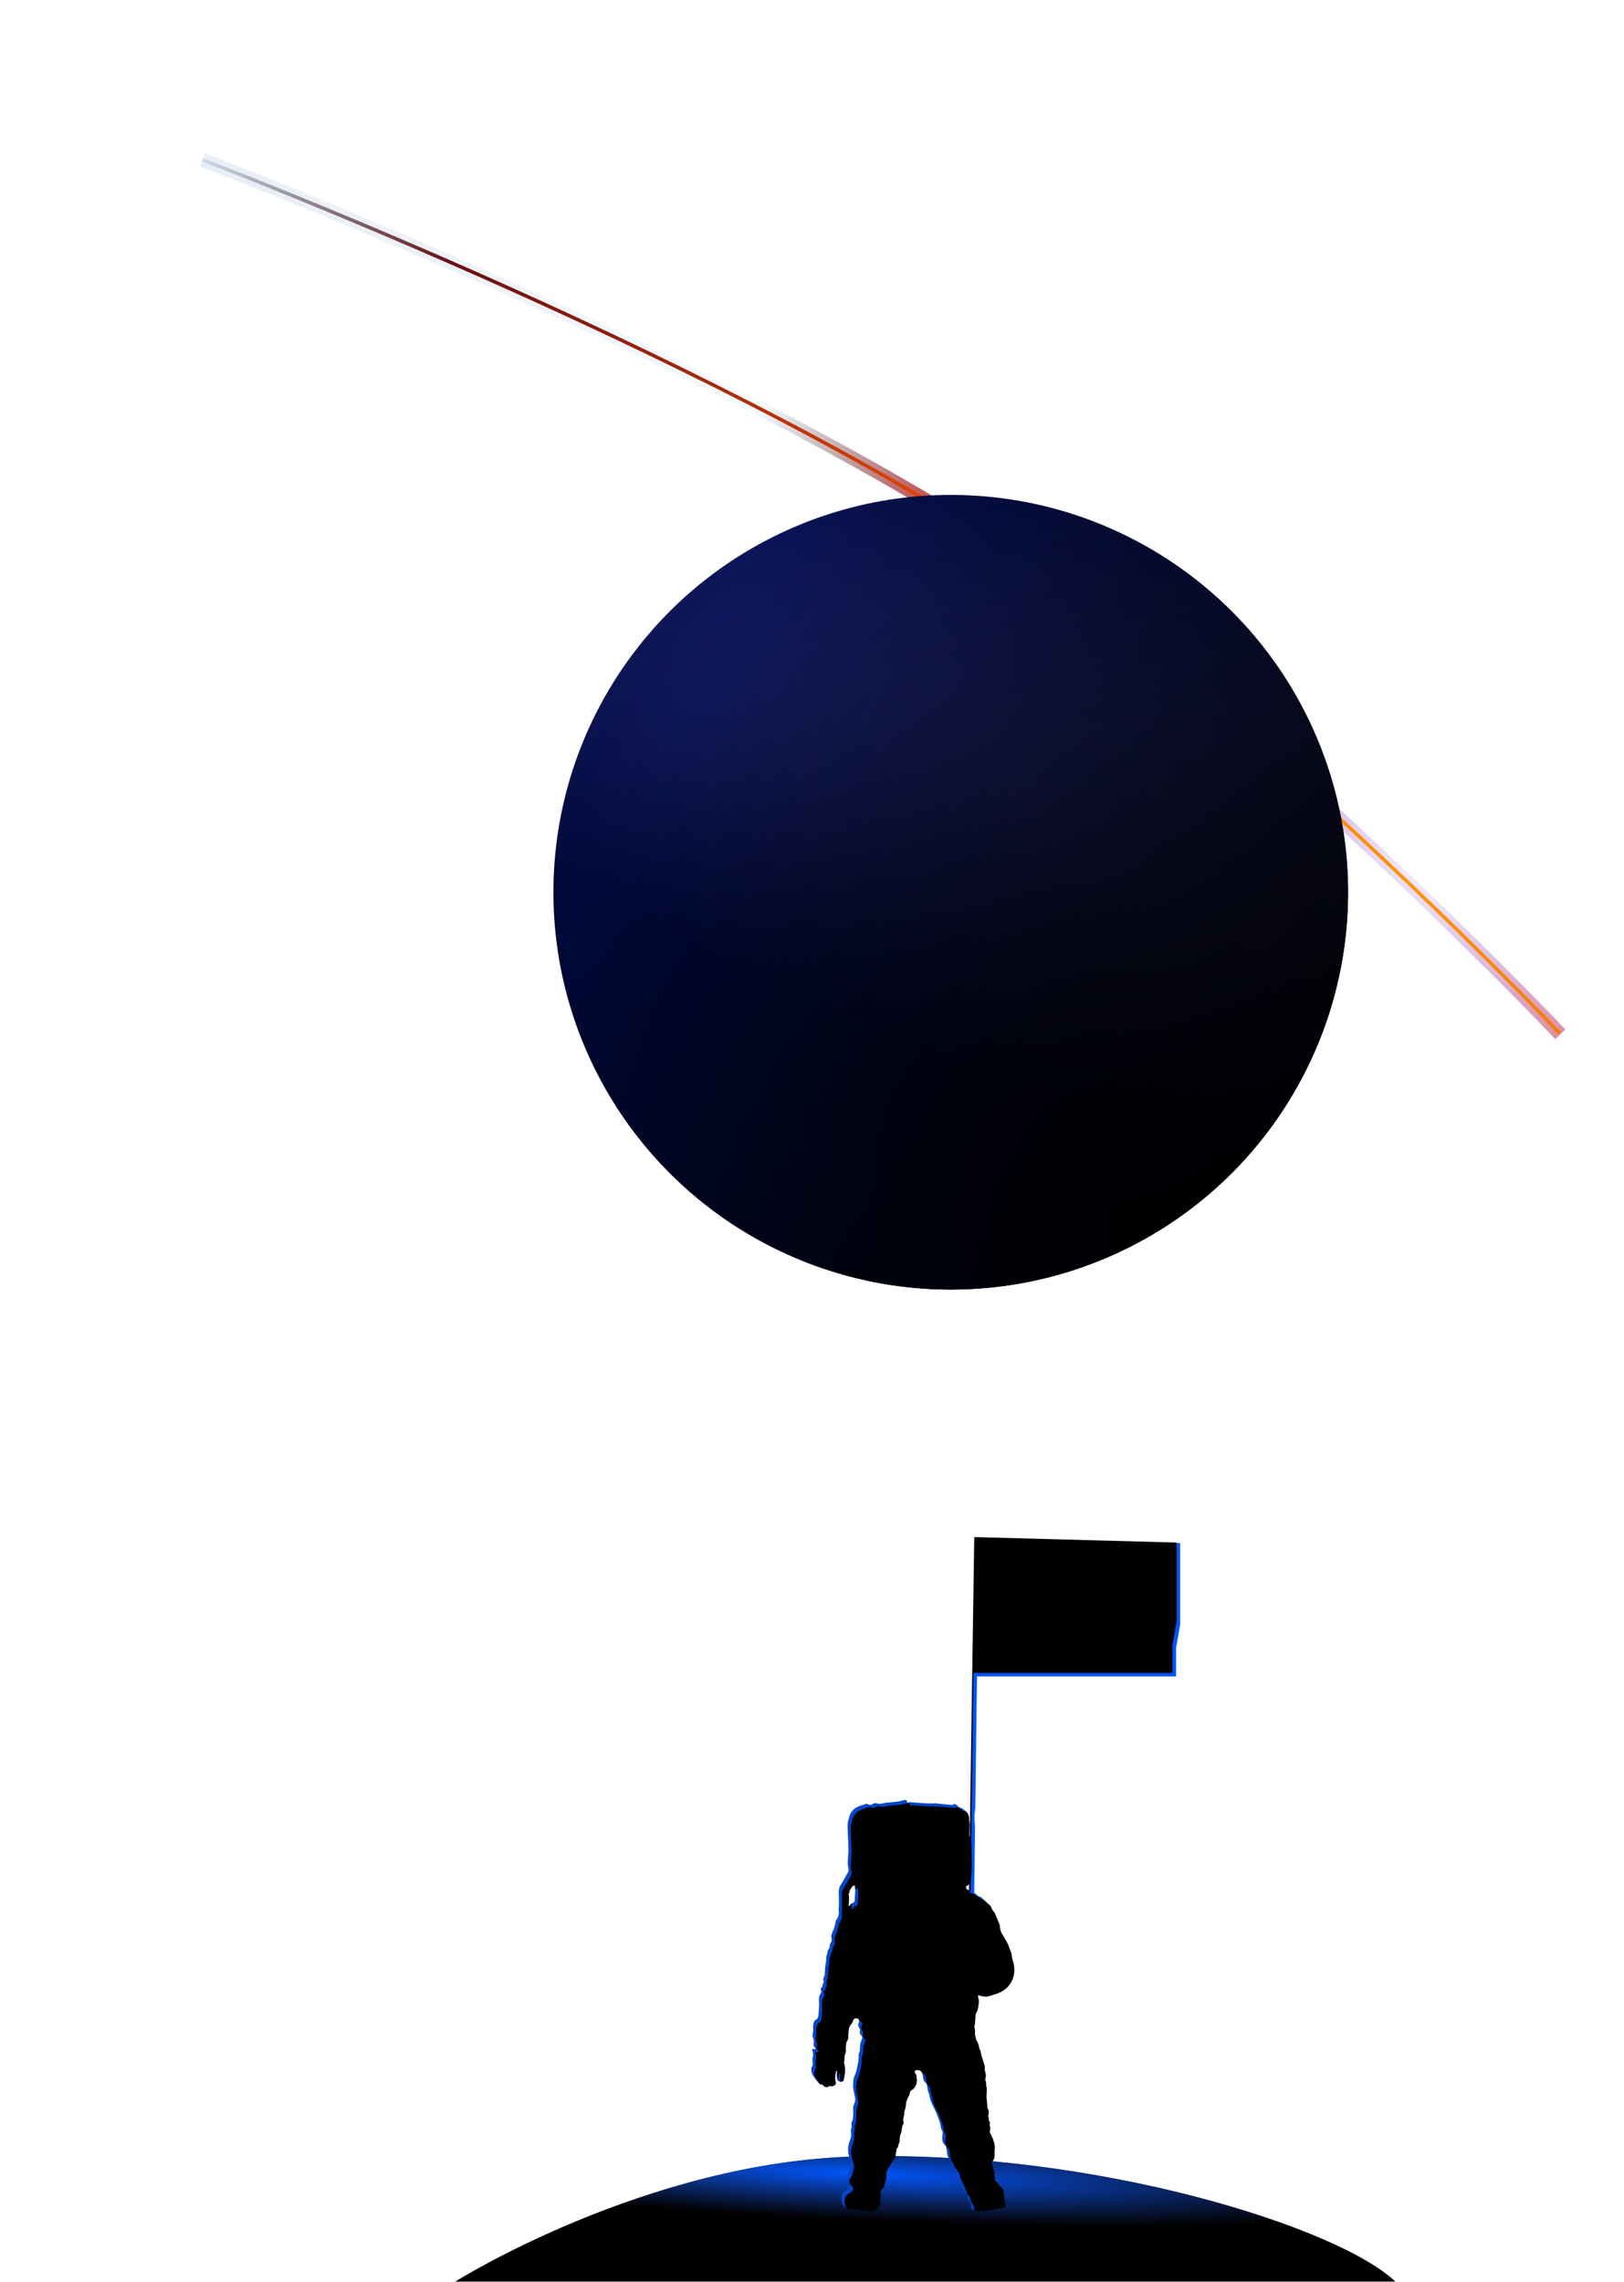
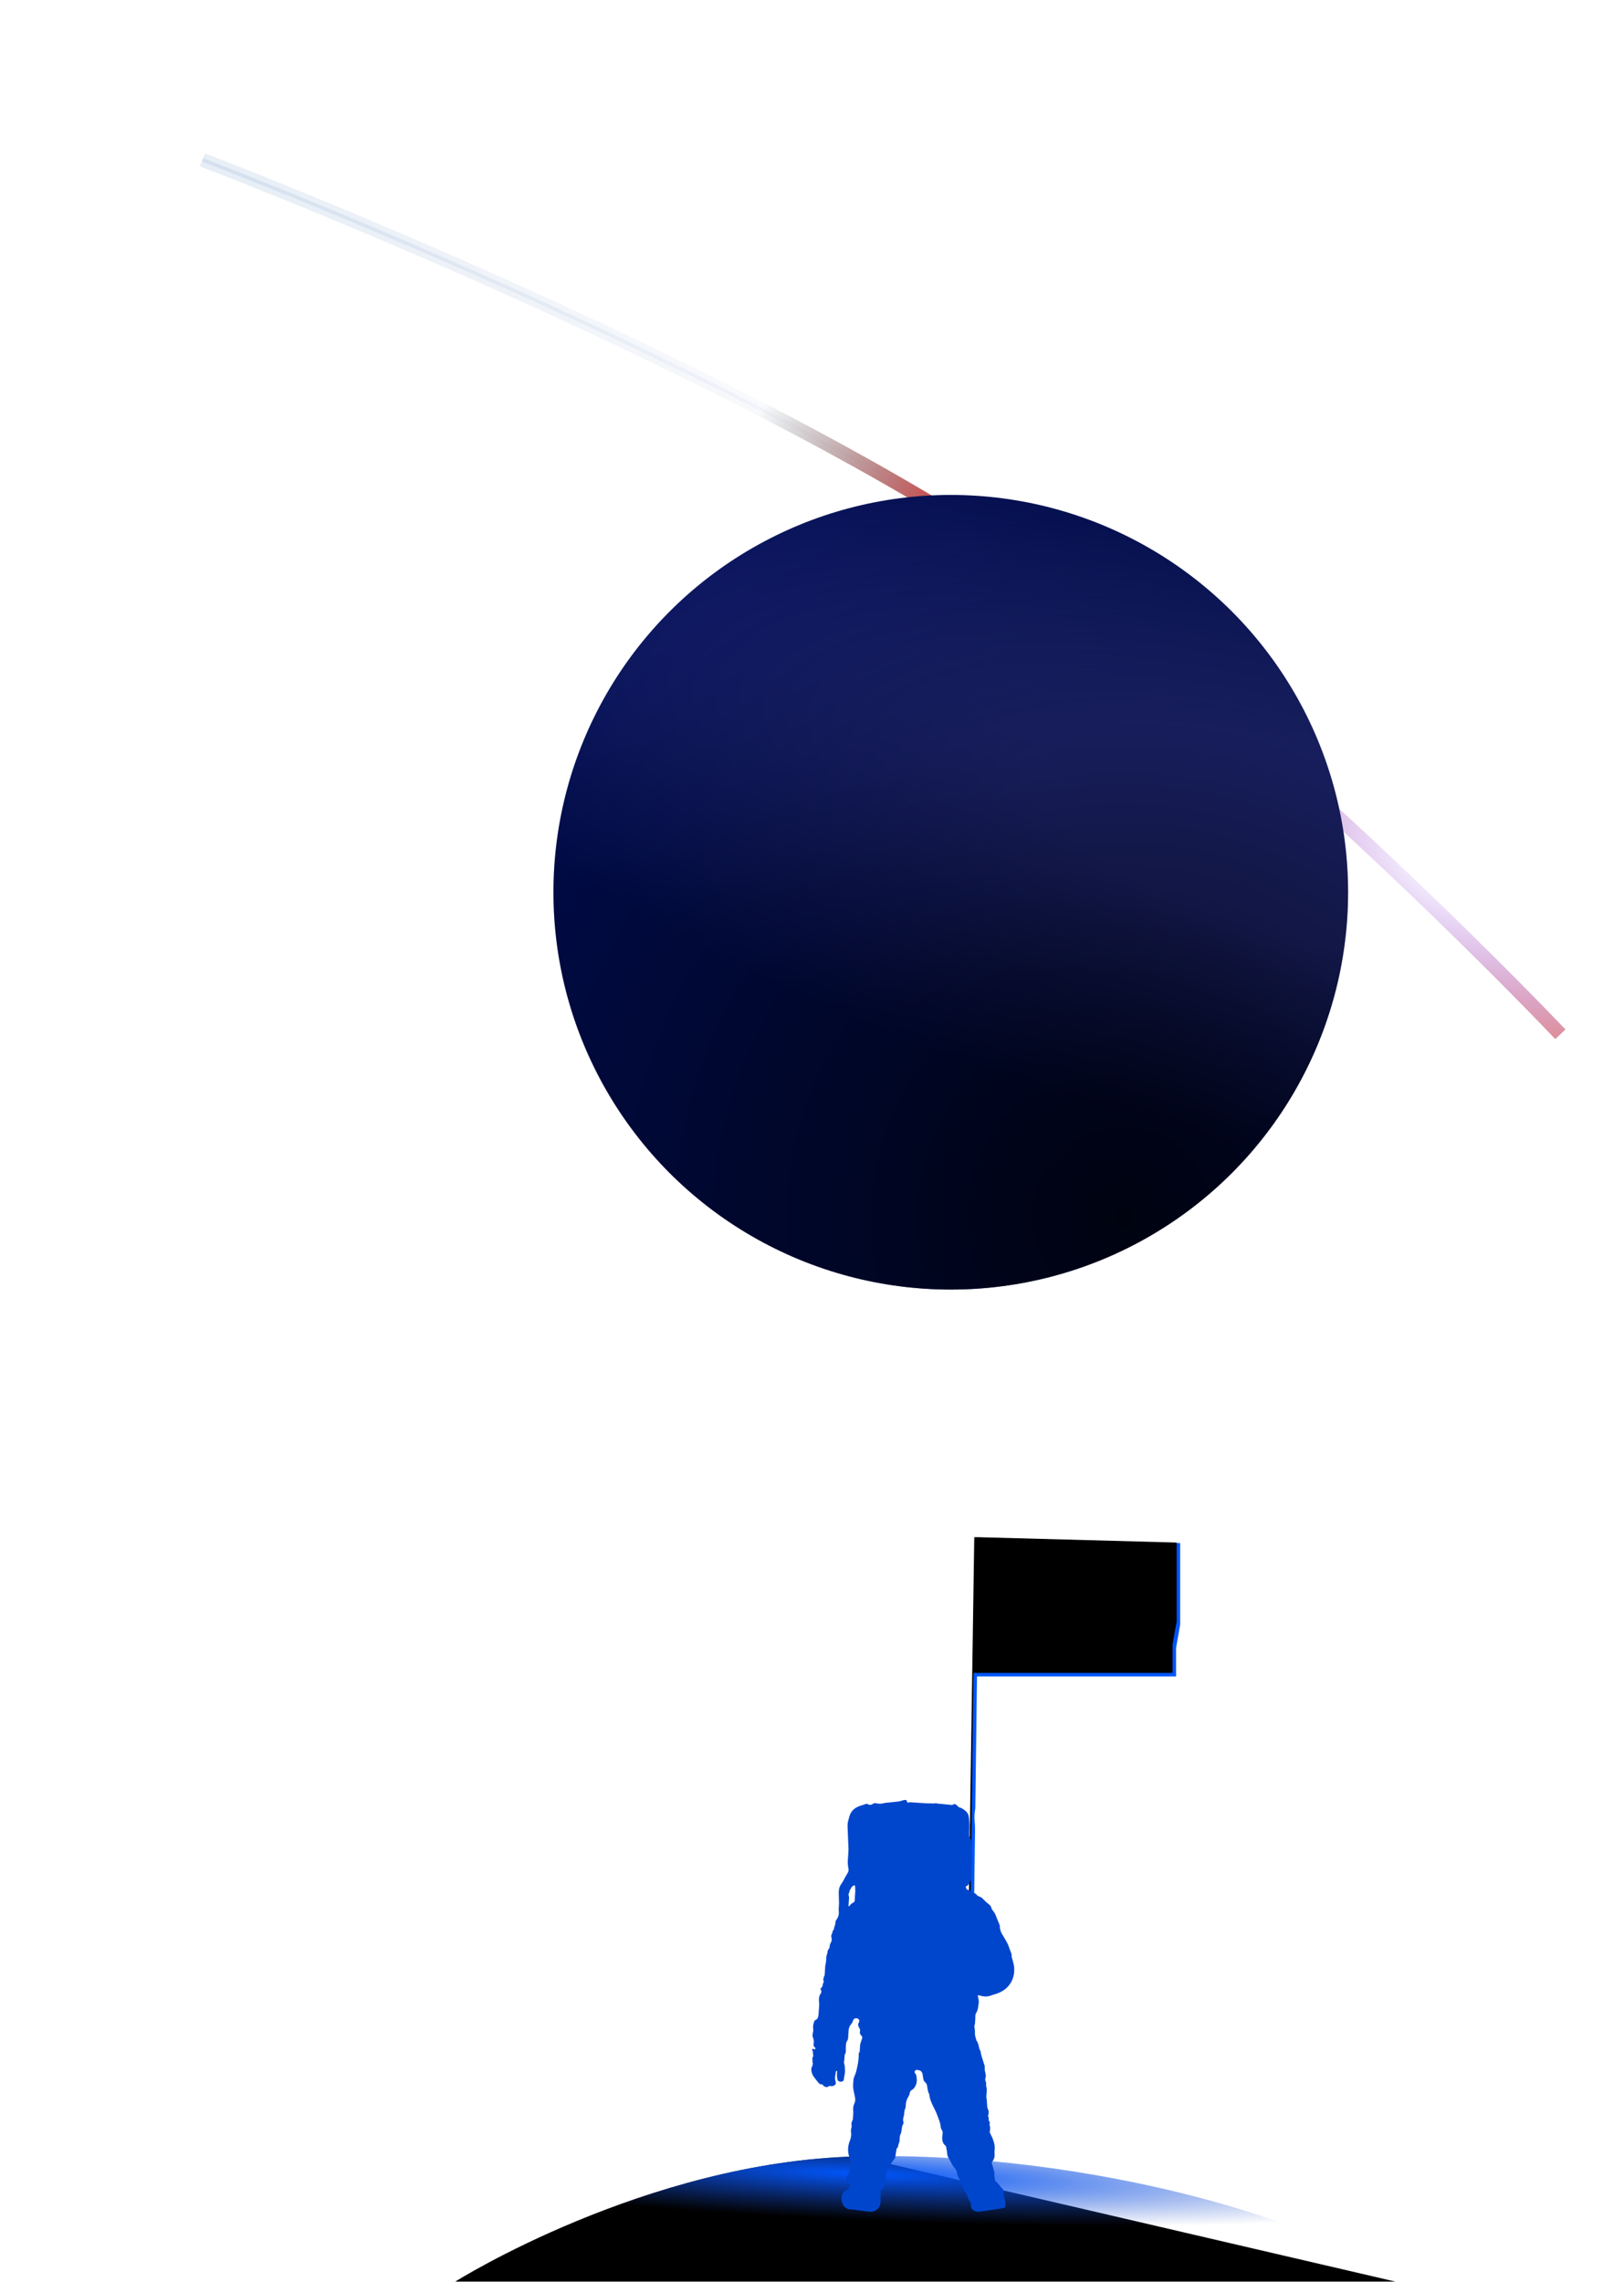
<svg xmlns="http://www.w3.org/2000/svg" width="824" height="1158" viewBox="0 0 824 1158" fill="none">
-   <path d="M435 1094.16C327.428 1096.85 231 1157.68 231 1157.68L448.958 1157.68L708 1157.68C678.5 1129.66 555.14 1091.17 435 1094.16Z" fill="black" />
+   <path d="M435 1094.16C327.428 1096.85 231 1157.68 231 1157.68L448.958 1157.68L708 1157.68Z" fill="black" />
  <path d="M435 1094.16C327.428 1096.85 231 1157.68 231 1157.68L448.958 1157.68L708 1157.68C678.5 1129.66 555.14 1091.17 435 1094.16Z" fill="url(#paint0_radial_4039_3338)" />
  <g filter="url(#filter0_f_4039_3338)">
    <path d="M791.712 524.791C791.712 524.791 654.07 379.374 530.596 292.773C377.966 185.722 102.708 81.102 102.708 81.102" stroke="url(#paint1_radial_4039_3338)" stroke-width="7.098" />
    <path d="M791.712 524.791C791.712 524.791 654.07 379.374 530.596 292.773C377.966 185.722 102.708 81.102 102.708 81.102" stroke="url(#paint2_diamond_4039_3338)" stroke-width="7.098" />
  </g>
-   <path d="M791.317 524.225C791.317 524.225 654.07 379.374 530.596 292.773C377.966 185.722 102.708 81.102 102.708 81.102" stroke="url(#paint3_radial_4039_3338)" stroke-width="1.775" />
  <path d="M791.317 524.225C791.317 524.225 654.07 379.374 530.596 292.773C377.966 185.722 102.708 81.102 102.708 81.102" stroke="url(#paint4_diamond_4039_3338)" stroke-width="1.775" />
  <g filter="url(#filter1_di_4039_3338)">
    <circle cx="432.715" cy="408.365" r="201.594" fill="url(#paint5_radial_4039_3338)" />
-     <circle cx="432.715" cy="408.365" r="201.594" fill="url(#paint6_radial_4039_3338)" fill-opacity="0.2" />
-     <circle cx="432.715" cy="408.365" r="201.594" fill="url(#paint7_radial_4039_3338)" />
    <circle cx="432.715" cy="408.365" r="201.594" fill="url(#paint8_radial_4039_3338)" fill-opacity="0.8" />
  </g>
  <g filter="url(#filter2_i_4039_3338)">
    <path d="M492.775 778.414L487.942 1100.83H490.704L492.93 927.538C493.081 922.441 492.145 921.138 493.081 915.802L493.942 848.834H594.953V834.336L597.024 822.599V781.176L494.846 778.414H492.775Z" fill="#0055FA" />
  </g>
  <path d="M496.403 779.971L597.024 782.69V822.599L594.953 834.336V848.834H495.518H493.942L492.93 927.539L490.704 1100.83H489.522L492.267 917.697L494.331 779.971H494.826H496.403Z" fill="black" />
  <path fill-rule="evenodd" clip-rule="evenodd" d="M430.519 948.256C430.56 948.486 430.572 948.721 430.557 948.954C430.527 949.407 430.392 949.846 430.162 950.237L428.892 952.406L427.628 954.737L426.585 956.333C426.409 956.602 426.255 956.886 426.125 957.181C425.848 957.811 425.682 958.484 425.637 959.171L425.563 960.277L425.704 966.029L425.544 968.436C425.518 968.823 425.527 969.211 425.57 969.596L425.599 969.857C425.725 970.981 425.512 972.116 424.988 973.118L424.8 973.478C424.714 973.642 424.609 973.796 424.486 973.935C424.148 974.319 423.947 974.804 423.913 975.314L423.886 975.72C423.867 976.006 423.813 976.29 423.725 976.563L423.364 977.685L423.06 978.976C423.021 979.138 422.926 979.28 422.792 979.378C422.661 979.473 422.567 979.612 422.527 979.769L422.208 981.021C422.168 981.178 422.099 981.326 422.005 981.457C421.863 981.653 421.78 981.884 421.764 982.125L421.753 982.296C421.739 982.498 421.758 982.701 421.81 982.897L421.914 983.296C422.13 984.123 421.989 985.002 421.525 985.72L421.243 986.323C421.078 986.677 420.98 987.059 420.954 987.449L420.936 987.716C420.903 988.214 420.711 988.689 420.389 989.07C420.067 989.451 419.876 989.926 419.843 990.424L419.826 990.674C419.805 990.991 419.736 991.302 419.621 991.597L419.559 991.756C419.402 992.156 419.308 992.578 419.28 993.007L419.12 995.414L418.718 997.54L418.405 1002.25C418.395 1002.4 418.328 1002.53 418.217 1002.63C418.106 1002.73 418.038 1002.86 418.028 1003.01L418.009 1003.3C418 1003.43 417.973 1003.56 417.927 1003.68L417.783 1004.05C417.668 1004.34 417.689 1004.68 417.839 1004.95C418.047 1005.34 418.001 1005.82 417.721 1006.16L417.703 1006.18C417.553 1006.36 417.465 1006.59 417.449 1006.83L417.428 1007.14C417.398 1007.59 417.227 1008.01 416.938 1008.36L416.634 1008.72C416.613 1008.74 416.591 1008.77 416.567 1008.79C416.345 1008.98 416.286 1009.3 416.426 1009.56L416.614 1009.91C416.715 1010.1 416.761 1010.31 416.746 1010.53L416.735 1010.69C416.712 1011.05 416.577 1011.39 416.351 1011.67L416.27 1011.76C416.085 1011.99 415.948 1012.25 415.87 1012.53L415.701 1013.14C415.608 1013.48 415.549 1013.82 415.526 1014.17L415.513 1014.36C415.482 1014.83 415.499 1015.31 415.565 1015.78L415.576 1015.86C415.65 1016.39 415.669 1016.92 415.634 1017.45L415.33 1022.03C415.318 1022.21 415.292 1022.4 415.251 1022.58L415.036 1023.56C414.916 1024.11 414.543 1024.56 414.032 1024.79C413.566 1024.99 413.213 1025.39 413.064 1025.88L412.767 1026.84C412.677 1027.14 412.622 1027.44 412.602 1027.74L412.552 1028.5C412.534 1028.77 412.551 1029.05 412.604 1029.31C412.68 1029.7 412.683 1030.1 412.613 1030.49L412.309 1032.16L412.276 1032.65C412.244 1033.14 412.342 1033.62 412.559 1034.05C412.72 1034.37 412.816 1034.72 412.842 1035.08L412.916 1036.14C412.931 1036.34 412.909 1036.54 412.852 1036.73C412.797 1036.92 412.775 1037.12 412.786 1037.31L412.81 1037.71C412.823 1037.94 412.89 1038.17 413.006 1038.37L413.05 1038.45C413.136 1038.6 413.256 1038.73 413.4 1038.82L413.511 1038.89C413.582 1038.94 413.641 1039 413.683 1039.08L413.718 1039.14C413.801 1039.28 413.795 1039.46 413.703 1039.6C413.616 1039.73 413.466 1039.8 413.309 1039.79L413.2 1039.79C413.139 1039.78 413.079 1039.77 413.022 1039.75L412.631 1039.6C412.528 1039.56 412.415 1039.57 412.314 1039.61C412.163 1039.67 412.062 1039.81 412.051 1039.98L412.049 1040.01C412.042 1040.11 412.069 1040.21 412.125 1040.3L412.25 1040.49C412.344 1040.64 412.405 1040.8 412.428 1040.97L412.454 1041.17C412.472 1041.3 412.476 1041.44 412.467 1041.57L412.466 1041.59C412.455 1041.75 412.462 1041.9 412.485 1042.06L412.628 1043.02C412.658 1043.22 412.601 1043.43 412.47 1043.59C412.373 1043.71 412.315 1043.86 412.305 1044.01L412.302 1044.06C412.297 1044.13 412.286 1044.2 412.267 1044.26L412.206 1044.47C412.154 1044.64 412.157 1044.83 412.214 1045.01L412.291 1045.25C412.324 1045.35 412.312 1045.46 412.258 1045.55C412.217 1045.62 412.2 1045.7 412.208 1045.78L412.257 1046.28C412.268 1046.39 412.296 1046.5 412.34 1046.6C412.408 1046.76 412.437 1046.94 412.425 1047.12L412.418 1047.22C412.412 1047.32 412.396 1047.42 412.372 1047.51L412.28 1047.87C412.19 1048.22 412.066 1048.56 411.91 1048.89L411.842 1049.03C411.745 1049.19 411.688 1049.38 411.675 1049.57L411.643 1050.06C411.669 1050.96 411.885 1051.85 412.278 1052.67L412.342 1052.8C412.551 1053.23 412.805 1053.65 413.098 1054.03L413.918 1055.1L415.244 1056.76L415.684 1057.21C415.796 1057.33 415.932 1057.42 416.082 1057.48L416.208 1057.53C416.35 1057.59 416.507 1057.6 416.656 1057.57C416.923 1057.51 417.201 1057.6 417.382 1057.8L417.696 1058.16L417.863 1058.33C418.076 1058.54 418.329 1058.71 418.607 1058.82L418.697 1058.86C418.863 1058.93 419.039 1058.97 419.217 1058.98C419.383 1058.99 419.55 1058.98 419.711 1058.94L420.113 1058.84C420.253 1058.81 420.379 1058.73 420.47 1058.62L420.511 1058.57C420.62 1058.44 420.786 1058.37 420.957 1058.38C420.992 1058.38 421.026 1058.39 421.06 1058.39L421.244 1058.44C421.513 1058.52 421.792 1058.54 422.07 1058.52L422.101 1058.52C422.41 1058.5 422.713 1058.42 422.995 1058.29L423.195 1058.2C423.359 1058.12 423.509 1058.02 423.639 1057.89L423.767 1057.77C423.963 1057.58 424.081 1057.32 424.099 1057.05C424.106 1056.94 424.098 1056.84 424.074 1056.73L423.806 1055.56C423.706 1055.13 423.67 1054.67 423.7 1054.22L423.738 1053.64C423.766 1053.23 423.826 1052.81 423.918 1052.41L424.029 1051.92C424.047 1051.84 424.059 1051.75 424.065 1051.67L424.099 1051.15C424.105 1051.06 424.145 1050.98 424.21 1050.93L424.311 1050.84C424.492 1050.68 424.774 1050.82 424.758 1051.06L424.675 1052.3C424.616 1053.2 424.688 1054.1 424.889 1054.98L424.991 1055.3C425.066 1055.53 425.205 1055.73 425.392 1055.89C425.489 1055.97 425.598 1056.03 425.715 1056.08L425.814 1056.12C426.01 1056.2 426.219 1056.25 426.431 1056.26L426.565 1056.27C426.78 1056.28 426.995 1056.26 427.199 1056.19L427.328 1056.14C427.565 1056.06 427.77 1055.91 427.916 1055.71C428.005 1055.58 428.07 1055.44 428.107 1055.3L428.171 1055.04C428.209 1054.89 428.233 1054.74 428.244 1054.58L428.26 1054.33C428.279 1054.05 428.32 1053.77 428.384 1053.49L428.472 1053.1C428.595 1052.57 428.675 1052.02 428.711 1051.47L428.73 1051.19L428.695 1049.75L428.642 1048.58L428.591 1048.06C428.573 1047.88 428.525 1047.71 428.45 1047.55L428.406 1047.45C428.322 1047.28 428.285 1047.08 428.298 1046.88C428.305 1046.78 428.298 1046.68 428.277 1046.58L428.214 1046.26C428.18 1046.09 428.209 1045.92 428.297 1045.77C428.353 1045.67 428.385 1045.57 428.393 1045.46L428.571 1042.77C428.585 1042.55 428.666 1042.35 428.802 1042.18C428.898 1042.07 428.967 1041.93 429.004 1041.78L429.074 1041.5C429.108 1041.37 429.13 1041.23 429.139 1041.09L429.183 1040.43C429.193 1040.28 429.182 1040.12 429.149 1039.96C429.116 1039.81 429.104 1039.65 429.115 1039.5L429.272 1037.12C429.308 1036.58 429.49 1036.05 429.797 1035.6C430.105 1035.15 430.286 1034.63 430.322 1034.09L430.586 1030.11C430.656 1029.05 431.052 1028.04 431.719 1027.22L432.134 1026.71C432.31 1026.49 432.448 1026.24 432.543 1025.98L432.848 1025.14C433.169 1024.25 434.167 1023.82 435.038 1024.18L435.259 1024.27C435.629 1024.43 435.898 1024.76 435.975 1025.15C436.022 1025.38 435.996 1025.63 435.902 1025.85L435.546 1026.69C435.468 1026.88 435.421 1027.07 435.407 1027.27C435.387 1027.59 435.448 1027.9 435.585 1028.18L436.229 1029.5C436.419 1029.89 436.453 1030.34 436.325 1030.76C436.187 1031.2 436.237 1031.68 436.464 1032.09L436.615 1032.36C436.704 1032.52 436.824 1032.66 436.968 1032.78C437.432 1033.14 437.614 1033.76 437.422 1034.32L436.653 1036.56C436.517 1036.95 436.434 1037.36 436.406 1037.78L436.193 1040.99C436.183 1041.15 436.101 1041.3 435.971 1041.4C435.84 1041.49 435.759 1041.64 435.748 1041.8L435.713 1042.32C435.702 1044.45 435.458 1046.57 434.985 1048.64L434.565 1050.48C434.4 1051.2 434.178 1051.91 433.903 1052.6L433.382 1053.89C433.173 1054.41 433.047 1054.96 433.01 1055.52L432.881 1057.47C432.806 1058.59 432.885 1059.72 433.114 1060.82L433.857 1064.39L433.875 1064.49C434.047 1065.5 433.896 1066.53 433.444 1067.45C433.305 1067.73 433.193 1068.02 433.111 1068.33L433.079 1068.45C432.895 1069.13 432.83 1069.83 432.886 1070.53L432.927 1071.04C432.962 1071.48 432.965 1071.93 432.936 1072.37L432.765 1074.95C432.736 1075.38 432.612 1075.8 432.402 1076.17C432.127 1076.66 432.001 1077.22 432.04 1077.78L432.106 1078.76C432.133 1079.15 432.077 1079.54 431.943 1079.9C431.815 1080.25 431.758 1080.62 431.778 1081L431.892 1083.18C431.829 1084.13 431.629 1085.06 431.298 1085.95L431.042 1086.64C430.647 1087.7 430.408 1088.82 430.333 1089.95C430.24 1091.35 430.402 1092.76 430.81 1094.11L431.654 1096.89C431.886 1097.65 431.848 1098.47 431.546 1099.21L430.751 1102.32C430.637 1102.76 430.403 1103.17 430.075 1103.49C429.634 1103.92 429.368 1104.5 429.327 1105.12L429.325 1105.15C429.273 1105.92 429.571 1106.68 430.136 1107.21L430.76 1107.79C430.895 1107.92 431.008 1108.07 431.094 1108.23C431.459 1108.92 431.303 1109.77 430.717 1110.28L430.282 1110.66C430.131 1110.79 429.964 1110.91 429.786 1111L429.412 1111.19C428.235 1111.78 427.384 1112.87 427.087 1114.16C427.034 1114.39 426.999 1114.63 426.983 1114.87L426.973 1115.02C426.924 1115.76 427.003 1116.49 427.206 1117.2L427.376 1117.79C427.884 1119.65 429.529 1120.97 431.452 1121.07L432.721 1121.13L441.108 1122.23C441.419 1122.27 441.734 1122.28 442.048 1122.26C444.713 1122.11 446.795 1119.9 446.795 1117.23V1112.52C446.795 1111.76 447.153 1111.05 447.761 1110.6L447.876 1110.51C448.366 1110.15 448.672 1109.59 448.712 1108.98C448.721 1108.84 448.745 1108.7 448.782 1108.57L449.396 1106.32C449.581 1105.65 449.697 1104.96 449.743 1104.26L449.778 1103.74C449.792 1103.53 449.789 1103.32 449.77 1103.12L449.74 1102.8C449.656 1101.9 449.957 1101.01 450.568 1100.35C450.724 1100.18 450.861 1100 450.977 1099.8L451.833 1098.34L452.126 1097.8C452.524 1097.07 453.008 1096.39 453.569 1095.78L453.66 1095.67C454.063 1095.18 454.302 1094.57 454.344 1093.94L454.863 1090.59C454.897 1090.37 454.985 1090.17 455.12 1089.99L455.135 1089.97C455.178 1089.91 455.227 1089.86 455.281 1089.81C455.454 1089.66 455.574 1089.46 455.626 1089.24L455.935 1087.9C455.982 1087.69 456.052 1087.49 456.145 1087.31C456.301 1086.99 456.394 1086.65 456.417 1086.3L456.563 1084.09C456.591 1083.67 456.717 1083.26 456.931 1082.9C457.105 1082.6 457.221 1082.27 457.273 1081.93L457.699 1079.13C457.748 1078.8 457.865 1078.49 458.04 1078.21L458.054 1078.19C458.207 1077.95 458.312 1077.68 458.364 1077.39L458.414 1077.13C458.462 1076.86 458.433 1076.6 458.331 1076.35C458.249 1076.16 458.214 1075.94 458.228 1075.73L458.278 1074.97C458.302 1074.61 458.381 1074.26 458.511 1073.92C458.642 1073.58 458.72 1073.23 458.744 1072.87L458.83 1071.58C458.861 1071.12 458.979 1070.66 459.179 1070.25C459.38 1069.83 459.498 1069.38 459.529 1068.91L459.607 1067.73C459.678 1066.66 459.974 1065.61 460.473 1064.66L461.286 1063.12C461.432 1062.84 461.518 1062.54 461.539 1062.23C461.587 1061.5 461.98 1060.85 462.595 1060.47L462.96 1060.24C463.33 1060.02 463.646 1059.71 463.89 1059.35L464.193 1058.9C464.748 1058.08 465.075 1057.13 465.14 1056.14L465.163 1055.8C465.19 1055.39 465.176 1054.97 465.12 1054.56L464.919 1053.1C464.876 1052.78 464.735 1052.49 464.517 1052.26L464.393 1052.13C464.181 1051.9 464.071 1051.6 464.092 1051.29C464.136 1050.62 464.764 1050.14 465.423 1050.28L466.418 1050.49C467.032 1050.62 467.551 1051.03 467.816 1051.6L467.889 1051.75C467.978 1051.94 468.041 1052.14 468.075 1052.35L468.513 1054.95C468.62 1055.59 468.95 1056.16 469.443 1056.56C469.946 1056.98 470.279 1057.57 470.378 1058.21L470.589 1059.58L470.959 1061.34C471.01 1061.58 471.101 1061.81 471.228 1062.02C471.373 1062.26 471.47 1062.52 471.515 1062.8L471.71 1064.01C471.812 1064.64 471.985 1065.25 472.226 1065.84L472.874 1067.44L475.054 1071.95L476.698 1076.34C477.005 1077.16 477.197 1078.02 477.269 1078.89L477.356 1079.5C477.416 1079.92 477.573 1080.32 477.815 1080.67C478.192 1081.21 478.358 1081.87 478.281 1082.52L478.104 1084.04C478 1084.93 478.075 1085.84 478.326 1086.7L478.371 1086.85L478.468 1087.11C478.624 1087.51 478.865 1087.89 479.174 1088.19L479.733 1088.75C480.013 1089.03 480.159 1089.42 480.133 1089.82C480.123 1089.96 480.137 1090.11 480.174 1090.25L480.331 1090.86C480.397 1091.11 480.444 1091.36 480.471 1091.62L480.629 1093.11C480.709 1093.86 480.986 1094.58 481.432 1095.19C481.576 1095.39 481.703 1095.6 481.811 1095.82L482.281 1096.77L482.899 1097.93C483.183 1098.47 483.515 1098.97 483.892 1099.44L484.551 1100.27C484.974 1100.8 485.282 1101.42 485.453 1102.07C485.593 1103.2 485.962 1104.29 486.536 1105.27L486.896 1105.89L487.846 1107.76C487.942 1107.95 487.985 1108.16 487.971 1108.37C487.938 1108.87 488.105 1109.37 488.434 1109.74L488.643 1109.98C488.84 1110.21 488.94 1110.5 488.92 1110.8C488.901 1111.08 488.991 1111.36 489.171 1111.59L490.006 1112.61C490.385 1113.07 490.667 1113.61 490.835 1114.18L491.171 1115.33C491.308 1115.8 491.525 1116.24 491.813 1116.63L491.95 1116.82C492.395 1117.43 492.631 1118.16 492.624 1118.91L492.621 1119.17C492.616 1119.73 492.788 1120.28 493.113 1120.74C493.296 1121 493.522 1121.22 493.783 1121.4L493.948 1121.52C494.676 1122.02 495.555 1122.25 496.434 1122.17L498.422 1121.99L505.737 1120.91L509.131 1120.37C509.561 1120.31 509.921 1120.02 510.077 1119.61C510.12 1119.5 510.146 1119.38 510.154 1119.26L510.185 1118.79C510.213 1118.36 510.177 1117.93 510.078 1117.51L510.024 1117.28L509.742 1115.63L509.404 1114.38C509.246 1113.8 509.186 1113.19 509.226 1112.59L509.251 1112.21C509.274 1111.86 509.211 1111.52 509.066 1111.2C508.948 1110.94 508.78 1110.71 508.57 1110.52L508.278 1110.25C508.07 1110.06 507.882 1109.85 507.718 1109.62L507.278 1109C506.821 1108.37 506.299 1107.78 505.721 1107.25L505.361 1106.92L505.217 1106.75C504.882 1106.37 504.713 1105.87 504.746 1105.36C504.76 1105.16 504.74 1104.95 504.688 1104.75L504.637 1104.55C504.551 1104.22 504.518 1103.88 504.541 1103.54L504.558 1103.28C504.598 1102.68 504.522 1102.07 504.335 1101.49L504.294 1101.37L503.825 1099.57L503.349 1097.91C503.175 1097.5 503.242 1097.02 503.523 1096.67L503.841 1096.28C503.988 1096.09 504.102 1095.89 504.18 1095.67L504.443 1094.92C504.564 1094.58 504.637 1094.22 504.662 1093.86C504.675 1093.66 504.673 1093.46 504.657 1093.26L504.627 1092.9C504.591 1092.47 504.587 1092.03 504.616 1091.59L504.708 1090.2C504.753 1089.53 504.71 1088.86 504.58 1088.2L504.574 1088.17C504.385 1087.18 504.102 1086.21 503.73 1085.28L503.392 1084.47L502.989 1083.66L502.246 1082.13C502.135 1081.9 502.131 1081.64 502.236 1081.41C502.278 1081.31 502.303 1081.21 502.31 1081.11L502.407 1079.66C502.424 1079.39 502.375 1079.12 502.262 1078.88C502.15 1078.64 502.101 1078.37 502.118 1078.1L502.186 1077.09C502.192 1077 502.186 1076.91 502.17 1076.82L502.147 1076.69C502.116 1076.52 502.027 1076.36 501.894 1076.25C501.712 1076.09 501.615 1075.86 501.631 1075.62L501.674 1074.97C501.691 1074.71 501.647 1074.44 501.545 1074.2L501.502 1074.1C501.484 1074.05 501.462 1074.01 501.435 1073.98C501.311 1073.8 501.283 1073.57 501.361 1073.37L501.483 1073.05C501.529 1072.92 501.557 1072.8 501.566 1072.67L501.625 1071.77C501.646 1071.46 501.616 1071.15 501.539 1070.85C501.478 1070.62 501.39 1070.4 501.274 1070.19L501.263 1070.17C501.04 1069.77 500.911 1069.32 500.886 1068.86L500.836 1067.92L500.745 1066.91C500.731 1066.75 500.729 1066.59 500.739 1066.43C500.757 1066.16 500.739 1065.89 500.685 1065.62L500.619 1065.3C500.481 1064.77 500.429 1064.22 500.466 1063.68L500.665 1060.67L500.592 1059.51C500.577 1059.28 500.534 1059.05 500.465 1058.82C500.356 1058.47 500.313 1058.11 500.338 1057.74L500.372 1057.22C500.396 1056.86 500.316 1056.5 500.143 1056.18C500.049 1056.01 499.982 1055.83 499.945 1055.64L499.909 1055.46C499.842 1055.11 499.877 1054.76 500.008 1054.44C500.081 1054.26 500.124 1054.07 500.137 1053.88L500.164 1053.47C500.191 1053.07 500.161 1052.67 500.077 1052.28L500.005 1051.94L499.905 1051.59C499.761 1051.07 499.668 1050.54 499.627 1050.01C499.598 1049.63 499.597 1049.24 499.622 1048.86L499.64 1048.59C499.66 1048.29 499.595 1048 499.454 1047.73C499.405 1047.64 499.364 1047.54 499.334 1047.44L498.469 1044.6L498.007 1043.21C497.917 1042.93 497.845 1042.65 497.794 1042.37L497.491 1040.69C497.459 1040.51 497.371 1040.35 497.24 1040.23C497.131 1040.12 497.051 1039.99 497.009 1039.85L496.861 1039.34L496.648 1038.29C496.593 1038.02 496.519 1037.75 496.427 1037.49L495.924 1036.08C495.876 1035.95 495.791 1035.83 495.678 1035.74C495.549 1035.64 495.456 1035.5 495.414 1035.35L495.166 1034.39L494.891 1033.42C494.689 1032.7 494.61 1031.95 494.66 1031.21C494.69 1030.75 494.672 1030.28 494.606 1029.83L494.437 1028.67L494.421 1028.61C494.33 1028.26 494.362 1027.89 494.51 1027.56C494.622 1027.18 494.692 1026.79 494.719 1026.39L494.847 1024.45L494.87 1022.89C494.88 1022.25 495.075 1021.63 495.432 1021.1C495.598 1020.85 495.73 1020.58 495.824 1020.3L495.97 1019.86C496.104 1019.46 496.199 1019.05 496.255 1018.63L496.43 1017.32L496.453 1017.22C496.674 1016.31 496.687 1015.36 496.49 1014.45L496.207 1013.05C496.199 1013.01 496.186 1012.98 496.168 1012.94C495.979 1012.58 496.365 1012.19 496.726 1012.38L496.952 1012.5C496.99 1012.52 497.03 1012.53 497.072 1012.54L498.681 1012.9C500.113 1013.16 501.591 1013.02 502.946 1012.49L503.419 1012.3L505.175 1011.76C505.869 1011.55 506.547 1011.28 507.203 1010.98L507.601 1010.79C508.693 1010.27 509.708 1009.59 510.603 1008.78C511.04 1008.39 511.45 1007.96 511.825 1007.5C512.767 1006.36 513.494 1005.04 513.965 1003.64C514.299 1002.64 514.505 1001.6 514.574 1000.56L514.586 1000.38C514.683 998.916 514.544 997.449 514.174 996.033L513.952 995.183L513.398 993.257C513.309 992.947 513.274 992.623 513.295 992.301C513.322 991.894 513.26 991.487 513.112 991.107L512.166 988.669C511.958 987.874 511.668 987.104 511.301 986.369L510.874 985.516L508.885 982.056L508.618 981.653C508.167 980.971 507.831 980.219 507.624 979.428L507.435 978.751C507.351 978.451 507.318 978.138 507.339 977.827C507.367 977.41 507.299 976.991 507.14 976.604L506.146 974.174L505.13 971.646C504.875 971.01 504.531 970.415 504.109 969.876L503.579 969.2C503.317 968.865 503.126 968.479 503.019 968.068C502.854 967.437 502.495 966.874 501.994 966.459L500.539 965.254L498.944 963.712L498.677 963.406C498.257 962.927 497.711 962.575 497.102 962.389L496.968 962.348C496.412 962.179 495.918 961.849 495.549 961.401C495.285 961.081 494.957 960.82 494.586 960.635L490.631 958.666C490.345 958.523 490.173 958.223 490.194 957.904C490.205 957.739 490.164 957.575 490.077 957.435L489.916 957.175C490.604 957.042 491.199 956.615 491.545 956.006L492.115 955.005C492.48 954.363 492.695 953.646 492.744 952.909L493.045 948.377L493.021 941.85L493.024 936.89L492.633 933.591C492.588 933.209 492.448 932.846 492.226 932.532C491.942 932.131 491.794 931.649 491.804 931.157L491.904 926.245L491.825 924.477L491.639 922.196C491.595 921.665 491.465 921.144 491.252 920.656C490.906 919.863 490.354 919.177 489.654 918.67L488.523 917.851C488.207 917.622 487.859 917.44 487.49 917.311L486.742 917.051C486.389 916.927 486.086 916.69 485.882 916.377C485.739 916.157 485.546 915.973 485.32 915.84L484.717 915.487C484.596 915.416 484.461 915.375 484.321 915.366C484.083 915.35 483.848 915.429 483.668 915.587L483.645 915.607C483.441 915.785 483.172 915.871 482.902 915.843L478.075 915.343L476.191 915.217L475.046 914.99C474.825 914.946 474.597 914.957 474.382 915.022C474.246 915.063 474.105 915.083 473.963 915.08L470.201 915.016L461.55 914.441C461.514 914.439 461.478 914.443 461.443 914.453L460.709 914.666C460.482 914.732 460.181 914.192 460.157 913.957C460.049 912.925 458.738 913.314 457.456 913.694C456.91 913.856 456.368 914.017 455.928 914.065L451.438 914.553L449.338 914.74L447.822 915.062C446.815 915.275 445.773 915.264 444.771 915.028L444.746 915.022C444.492 914.962 444.236 914.905 443.976 914.906C443.533 914.909 443.053 915.147 442.642 915.427C442 915.864 441.144 915.917 440.476 915.522C439.743 915.089 439.296 915.282 438.706 915.536C438.419 915.66 438.099 915.798 437.696 915.887C436.6 916.127 435.44 916.663 435.121 916.816C435.107 916.823 435.092 916.83 435.078 916.837C435.035 916.858 434.993 916.878 434.95 916.898C432.996 917.816 431.542 919.543 430.971 921.625L430.372 923.809C430.224 924.352 430.13 924.908 430.093 925.47L430.032 926.379L430.525 938.615L430.159 944.127C430.093 945.126 430.147 946.13 430.32 947.117L430.519 948.256ZM433.848 956.996L433.97 959.464L433.634 964.532C433.615 964.816 433.455 965.072 433.208 965.214L432.306 965.733C431.954 965.935 431.65 966.212 431.416 966.544L430.979 967.162C430.826 967.353 430.518 967.233 430.534 966.988L430.797 963.026C430.817 962.733 430.785 962.44 430.703 962.158L430.611 961.842C430.477 961.381 430.539 960.885 430.782 960.471L430.791 960.455C430.922 960.232 430.999 959.98 431.017 959.721C431.036 959.426 431.134 959.141 431.3 958.896L431.553 958.521L432.068 957.643C432.26 957.314 432.543 957.047 432.882 956.872L433.28 956.668C433.343 956.636 433.413 956.621 433.484 956.626C433.682 956.639 433.838 956.798 433.848 956.996Z" fill="#0046CD" />
-   <path fill-rule="evenodd" clip-rule="evenodd" d="M425.257 1055.76C425.138 1055.63 425.047 1055.47 424.991 1055.3L424.889 1054.98C424.688 1054.11 424.616 1053.2 424.675 1052.3L424.758 1051.06C424.774 1050.82 424.492 1050.68 424.311 1050.84L424.21 1050.93C424.145 1050.99 424.105 1051.07 424.099 1051.15L424.065 1051.67C424.059 1051.76 424.047 1051.84 424.029 1051.92L423.918 1052.41C423.826 1052.81 423.766 1053.23 423.738 1053.64L423.699 1054.22C423.67 1054.67 423.706 1055.13 423.806 1055.56L424.074 1056.73C424.098 1056.84 424.106 1056.94 424.099 1057.05C424.081 1057.32 423.963 1057.58 423.767 1057.77L423.639 1057.9C423.509 1058.02 423.359 1058.12 423.195 1058.2L422.995 1058.29C422.713 1058.42 422.41 1058.5 422.101 1058.52L422.07 1058.52C421.792 1058.54 421.513 1058.52 421.244 1058.44L421.06 1058.39C421.026 1058.39 420.991 1058.38 420.957 1058.38C420.786 1058.37 420.62 1058.44 420.511 1058.57L420.47 1058.62C420.379 1058.73 420.253 1058.81 420.113 1058.84L419.711 1058.94C419.549 1058.98 419.383 1058.99 419.217 1058.98C419.039 1058.97 418.863 1058.93 418.697 1058.86L418.607 1058.82C418.329 1058.71 418.076 1058.54 417.863 1058.33L417.696 1058.16L417.382 1057.8C417.201 1057.6 416.923 1057.51 416.656 1057.57C416.507 1057.6 416.35 1057.59 416.208 1057.53L416.154 1057.51L415.474 1056.66L414.654 1055.59C414.361 1055.2 414.108 1054.79 413.898 1054.36L413.835 1054.23C413.441 1053.41 413.225 1052.52 413.199 1051.62L413.231 1051.13C413.244 1050.94 413.301 1050.75 413.398 1050.58L413.466 1050.44C413.622 1050.12 413.746 1049.78 413.836 1049.43L413.928 1049.07C413.952 1048.97 413.968 1048.88 413.974 1048.78L413.981 1048.67C413.993 1048.5 413.964 1048.32 413.896 1048.16C413.852 1048.06 413.824 1047.95 413.813 1047.83L413.764 1047.34C413.756 1047.26 413.774 1047.18 413.814 1047.11C413.868 1047.02 413.88 1046.9 413.847 1046.8L413.771 1046.57C413.713 1046.39 413.71 1046.2 413.763 1046.02L413.823 1045.82C413.842 1045.75 413.853 1045.69 413.858 1045.62L413.861 1045.56C413.871 1045.41 413.929 1045.27 414.026 1045.15C414.157 1044.99 414.215 1044.78 414.184 1044.58L414.041 1043.62C414.018 1043.46 414.012 1043.3 414.022 1043.14L414.023 1043.13C414.032 1042.99 414.028 1042.86 414.01 1042.73L413.984 1042.53C413.961 1042.36 413.901 1042.19 413.806 1042.05L413.682 1041.86C413.625 1041.77 413.598 1041.67 413.605 1041.56L413.607 1041.53C413.618 1041.37 413.72 1041.23 413.87 1041.16C413.971 1041.12 414.085 1041.12 414.187 1041.16L414.578 1041.3C414.635 1041.33 414.695 1041.34 414.756 1041.34L414.865 1041.35C415.022 1041.36 415.172 1041.29 415.259 1041.16C415.351 1041.02 415.357 1040.84 415.274 1040.69L415.24 1040.63C415.197 1040.56 415.138 1040.5 415.067 1040.45L414.956 1040.38C414.812 1040.28 414.693 1040.15 414.607 1040L414.562 1039.93C414.446 1039.73 414.379 1039.5 414.366 1039.27L414.343 1038.87C414.331 1038.67 414.353 1038.48 414.408 1038.29C414.465 1038.1 414.487 1037.89 414.473 1037.69L414.398 1036.64C414.372 1036.28 414.276 1035.93 414.115 1035.61C413.898 1035.18 413.8 1034.69 413.832 1034.21L413.865 1033.71L414.169 1032.05C414.239 1031.66 414.237 1031.26 414.16 1030.87C414.107 1030.6 414.09 1030.33 414.108 1030.05L414.158 1029.3C414.178 1029 414.234 1028.69 414.323 1028.4L414.62 1027.43C414.769 1026.95 415.122 1026.55 415.588 1026.34C416.099 1026.12 416.472 1025.66 416.592 1025.12L416.808 1024.14C416.848 1023.96 416.874 1023.77 416.887 1023.58L417.19 1019.01C417.225 1018.48 417.206 1017.95 417.133 1017.42L417.121 1017.34C417.055 1016.87 417.038 1016.39 417.069 1015.92L417.082 1015.73C417.105 1015.38 417.164 1015.03 417.258 1014.7L417.426 1014.09C417.505 1013.81 417.641 1013.55 417.827 1013.32L417.907 1013.22C418.133 1012.95 418.268 1012.61 418.292 1012.25L418.303 1012.08C418.317 1011.87 418.271 1011.66 418.17 1011.47L417.982 1011.12C417.842 1010.86 417.901 1010.54 418.123 1010.34C418.147 1010.32 418.17 1010.3 418.19 1010.27L418.494 1009.91C418.783 1009.57 418.955 1009.14 418.984 1008.69L419.005 1008.38C419.021 1008.15 419.11 1007.92 419.259 1007.74L419.278 1007.72C419.557 1007.38 419.603 1006.9 419.395 1006.51C419.245 1006.23 419.224 1005.9 419.339 1005.6L419.483 1005.23C419.529 1005.11 419.557 1004.99 419.565 1004.86L419.585 1004.57C419.594 1004.42 419.662 1004.28 419.773 1004.19C419.884 1004.09 419.952 1003.95 419.961 1003.81L420.274 999.097L420.676 996.97L420.836 994.564C420.864 994.135 420.958 993.713 421.115 993.312L421.177 993.154C421.292 992.858 421.361 992.547 421.382 992.231L421.399 991.98C421.432 991.482 421.623 991.008 421.946 990.627C422.268 990.245 422.459 989.771 422.492 989.273L422.51 989.006C422.536 988.616 422.634 988.234 422.8 987.88L423.082 987.276C423.545 986.559 423.686 985.679 423.47 984.853L423.366 984.454C423.315 984.258 423.295 984.055 423.309 983.852L423.32 983.682C423.336 983.441 423.419 983.209 423.561 983.013C423.655 982.882 423.724 982.734 423.764 982.578L424.083 981.325C424.123 981.168 424.217 981.03 424.348 980.935C424.483 980.837 424.578 980.694 424.616 980.532L424.92 979.241L425.281 978.12C425.369 977.846 425.423 977.563 425.442 977.276L425.469 976.87C425.503 976.36 425.704 975.876 426.042 975.492C426.165 975.353 426.27 975.199 426.356 975.034L426.544 974.675C427.068 973.673 427.281 972.538 427.155 971.414L427.126 971.152C427.083 970.767 427.074 970.379 427.1 969.993L427.26 967.585L427.12 961.833L427.193 960.727C427.239 960.041 427.404 959.367 427.681 958.738C427.811 958.443 427.965 958.159 428.141 957.889L429.184 956.293L430.448 953.963L431.718 951.794C431.948 951.403 432.083 950.963 432.113 950.511C432.128 950.277 432.116 950.043 432.075 949.813L431.876 948.674C431.703 947.687 431.649 946.683 431.715 945.683L432.081 940.171L431.588 927.936L431.649 927.026C431.686 926.465 431.78 925.908 431.929 925.365L432.527 923.182C433.098 921.1 434.552 919.372 436.506 918.455C436.549 918.435 436.591 918.414 436.634 918.394C436.648 918.387 436.663 918.38 436.678 918.373C436.996 918.22 438.156 917.684 439.252 917.443C439.655 917.355 439.975 917.217 440.262 917.093C440.853 916.838 441.299 916.646 442.032 917.079C442.7 917.473 443.557 917.42 444.198 916.983C444.61 916.703 445.089 916.465 445.532 916.463C445.792 916.461 446.049 916.519 446.302 916.578L446.328 916.584C447.329 916.82 448.371 916.832 449.378 916.618L450.894 916.297L452.994 916.11L457.484 915.621C457.924 915.573 458.466 915.413 459.013 915.251C460.294 914.87 461.605 914.482 461.713 915.514C461.737 915.749 462.038 916.288 462.265 916.223L462.999 916.01C463.034 915.999 463.07 915.996 463.106 915.998L471.757 916.572L475.519 916.637C475.661 916.639 475.803 916.62 475.939 916.579C476.154 916.514 476.381 916.503 476.602 916.547L477.747 916.774L479.632 916.899L484.458 917.4C484.728 917.427 484.997 917.342 485.201 917.163L485.224 917.143C485.404 916.986 485.639 916.906 485.877 916.922C486.017 916.931 486.152 916.973 486.273 917.044L486.876 917.397C487.102 917.53 487.295 917.713 487.438 917.933C487.642 918.247 487.945 918.484 488.298 918.607L489.047 918.868C489.415 918.997 489.763 919.178 490.08 919.407L490.908 920.008C491.039 920.214 491.153 920.431 491.252 920.656C491.465 921.145 491.595 921.665 491.639 922.196L491.825 924.478L491.904 926.245L491.804 931.157C491.794 931.649 491.942 932.131 492.226 932.533C492.448 932.846 492.588 933.21 492.633 933.591L493.024 936.891L493.021 941.85L493.045 948.377L492.744 952.909C492.695 953.647 492.48 954.363 492.115 955.006L491.545 956.007C491.199 956.615 490.604 957.042 489.916 957.175L490.077 957.435C490.164 957.576 490.205 957.74 490.194 957.905C490.173 958.223 490.345 958.524 490.631 958.666L491.727 959.212C491.748 959.293 491.756 959.377 491.75 959.461C491.729 959.78 491.901 960.08 492.187 960.222L496.142 962.191C496.514 962.376 496.842 962.637 497.105 962.957C497.475 963.406 497.968 963.736 498.524 963.905L498.658 963.946C499.1 964.08 499.508 964.302 499.859 964.597L500.204 964.93C500.213 964.941 500.223 964.952 500.233 964.963L500.5 965.269L502.095 966.81L502.719 967.327C502.849 967.559 502.951 967.808 503.019 968.068C503.126 968.48 503.317 968.865 503.579 969.2L504.109 969.876C504.531 970.415 504.875 971.011 505.13 971.646L506.146 974.175L507.14 976.605C507.299 976.992 507.367 977.41 507.339 977.828C507.318 978.139 507.351 978.451 507.435 978.751L507.624 979.428C507.831 980.22 508.167 980.971 508.618 981.654L508.885 982.057L510.874 985.517L511.301 986.369C511.668 987.104 511.958 987.875 512.166 988.67L513.112 991.107C513.26 991.487 513.322 991.895 513.295 992.301C513.274 992.624 513.309 992.947 513.398 993.257L513.952 995.183L514.174 996.033C514.544 997.45 514.683 998.916 514.586 1000.38L514.574 1000.56C514.505 1001.6 514.299 1002.65 513.965 1003.64C513.494 1005.04 512.767 1006.36 511.825 1007.5C511.45 1007.96 511.04 1008.39 510.603 1008.78C509.708 1009.59 508.693 1010.27 507.601 1010.79L507.203 1010.98C506.547 1011.29 505.869 1011.55 505.175 1011.76L503.419 1012.3L502.946 1012.49C501.591 1013.02 500.113 1013.16 498.681 1012.9L497.072 1012.54C497.03 1012.53 496.99 1012.52 496.952 1012.5L496.726 1012.38C496.365 1012.19 495.979 1012.58 496.168 1012.94C496.186 1012.98 496.199 1013.01 496.207 1013.05L496.49 1014.45C496.687 1015.36 496.674 1016.31 496.453 1017.22L496.43 1017.32L496.255 1018.63C496.199 1019.05 496.103 1019.46 495.97 1019.86L495.824 1020.3C495.729 1020.58 495.598 1020.85 495.432 1021.1C495.075 1021.63 494.88 1022.25 494.87 1022.89L494.847 1024.45L494.718 1026.39C494.692 1026.79 494.622 1027.18 494.51 1027.56C494.362 1027.89 494.33 1028.26 494.421 1028.61L494.437 1028.67L494.605 1029.83C494.672 1030.28 494.69 1030.75 494.66 1031.21C494.61 1031.95 494.688 1032.7 494.891 1033.42L495.166 1034.4L495.414 1035.35C495.456 1035.5 495.549 1035.64 495.678 1035.74C495.791 1035.83 495.876 1035.95 495.924 1036.08L496.426 1037.49C496.519 1037.75 496.593 1038.02 496.648 1038.29L496.861 1039.34L497.009 1039.85C497.051 1039.99 497.131 1040.12 497.24 1040.23C497.371 1040.35 497.459 1040.52 497.491 1040.69L497.794 1042.37C497.845 1042.65 497.917 1042.93 498.007 1043.21L498.469 1044.6L499.334 1047.44C499.364 1047.54 499.405 1047.64 499.454 1047.73C499.595 1048 499.66 1048.29 499.64 1048.59L499.622 1048.86C499.597 1049.24 499.598 1049.63 499.627 1050.01C499.668 1050.54 499.761 1051.07 499.905 1051.59L500.005 1051.94L500.077 1052.28C500.161 1052.67 500.191 1053.07 500.164 1053.47L500.137 1053.88C500.124 1054.07 500.081 1054.26 500.008 1054.44C499.877 1054.76 499.842 1055.11 499.909 1055.46L499.945 1055.64C499.982 1055.83 500.049 1056.01 500.142 1056.18C500.316 1056.5 500.396 1056.86 500.372 1057.22L500.338 1057.74C500.313 1058.11 500.356 1058.47 500.465 1058.82C500.534 1059.05 500.577 1059.28 500.592 1059.51L500.665 1060.67L500.466 1063.68C500.429 1064.22 500.481 1064.77 500.619 1065.3L500.685 1065.62C500.739 1065.89 500.757 1066.16 500.739 1066.43C500.729 1066.59 500.731 1066.75 500.745 1066.91L500.836 1067.92L500.886 1068.86C500.911 1069.32 501.04 1069.77 501.263 1070.17L501.274 1070.19C501.39 1070.4 501.478 1070.62 501.539 1070.85C501.616 1071.15 501.646 1071.46 501.625 1071.77L501.565 1072.67C501.557 1072.8 501.529 1072.92 501.483 1073.05L501.36 1073.37C501.283 1073.57 501.311 1073.8 501.435 1073.98C501.462 1074.01 501.484 1074.05 501.502 1074.1L501.545 1074.2C501.647 1074.44 501.691 1074.71 501.674 1074.97L501.631 1075.62C501.615 1075.86 501.712 1076.09 501.894 1076.25C502.027 1076.36 502.116 1076.52 502.147 1076.69L502.17 1076.82C502.186 1076.91 502.192 1077 502.186 1077.09L502.118 1078.1C502.1 1078.37 502.15 1078.64 502.262 1078.88C502.375 1079.12 502.424 1079.39 502.407 1079.66L502.31 1081.11C502.303 1081.21 502.278 1081.31 502.236 1081.41C502.131 1081.64 502.135 1081.9 502.246 1082.13L502.989 1083.66L503.392 1084.47L503.73 1085.28C504.102 1086.21 504.385 1087.18 504.574 1088.17L504.58 1088.2C504.71 1088.86 504.753 1089.53 504.708 1090.2L504.616 1091.59C504.587 1092.03 504.591 1092.47 504.627 1092.91L504.657 1093.26C504.673 1093.46 504.675 1093.66 504.662 1093.86C504.637 1094.22 504.564 1094.58 504.443 1094.92L504.18 1095.67C504.102 1095.89 503.988 1096.09 503.841 1096.28L503.523 1096.67C503.242 1097.02 503.175 1097.5 503.348 1097.91L503.825 1099.57L504.294 1101.37L504.335 1101.49C504.522 1102.07 504.598 1102.68 504.558 1103.28L504.541 1103.54C504.518 1103.88 504.551 1104.22 504.637 1104.55L504.688 1104.75C504.74 1104.95 504.76 1105.16 504.746 1105.36C504.712 1105.87 504.882 1106.37 505.217 1106.75L505.361 1106.92L505.721 1107.25C506.299 1107.78 506.821 1108.37 507.278 1109L507.718 1109.62C507.882 1109.85 508.07 1110.06 508.278 1110.25L508.57 1110.52C508.78 1110.71 508.948 1110.94 509.066 1111.2C509.21 1111.52 509.274 1111.86 509.251 1112.21L509.226 1112.59C509.186 1113.19 509.246 1113.8 509.404 1114.38L509.742 1115.63L510.024 1117.28L510.078 1117.51C510.177 1117.93 510.213 1118.36 510.185 1118.79L510.154 1119.26C510.146 1119.38 510.12 1119.5 510.077 1119.61C509.921 1120.02 509.561 1120.31 509.131 1120.38L505.737 1120.91L498.422 1121.99L496.434 1122.17C495.722 1122.23 495.01 1122.09 494.379 1121.77C494.243 1121.44 494.174 1121.09 494.178 1120.73L494.18 1120.47C494.187 1119.72 493.951 1118.98 493.507 1118.38L493.369 1118.19C493.081 1117.8 492.864 1117.36 492.728 1116.89L492.391 1115.74C492.223 1115.16 491.941 1114.63 491.562 1114.16L490.728 1113.14C490.547 1112.92 490.457 1112.64 490.476 1112.35C490.496 1112.06 490.396 1111.76 490.199 1111.54L489.99 1111.3C489.661 1110.92 489.494 1110.43 489.527 1109.93C489.542 1109.72 489.498 1109.51 489.402 1109.32L488.453 1107.44L488.092 1106.83C487.518 1105.85 487.15 1104.76 487.009 1103.63C486.838 1102.97 486.53 1102.36 486.107 1101.83L485.448 1101C485.071 1100.53 484.739 1100.02 484.455 1099.49L483.837 1098.33L483.368 1097.38C483.259 1097.16 483.132 1096.95 482.988 1096.75C482.542 1096.14 482.265 1095.42 482.185 1094.66L482.027 1093.18C482 1092.92 481.953 1092.66 481.888 1092.41L481.73 1091.81C481.693 1091.67 481.679 1091.52 481.689 1091.37C481.715 1090.98 481.569 1090.59 481.289 1090.31L480.73 1089.75C480.421 1089.44 480.18 1089.07 480.024 1088.66L479.928 1088.41L479.882 1088.25C479.632 1087.39 479.556 1086.49 479.66 1085.6L479.838 1084.08C479.914 1083.42 479.748 1082.76 479.371 1082.22C479.129 1081.87 478.972 1081.48 478.913 1081.06L478.825 1080.44C478.753 1079.57 478.561 1078.72 478.254 1077.9L476.61 1073.51L474.43 1068.99L473.782 1067.4C473.542 1066.81 473.369 1066.19 473.267 1065.56L473.071 1064.36C473.027 1064.08 472.929 1063.81 472.784 1063.58C472.657 1063.37 472.566 1063.14 472.515 1062.9L472.145 1061.14L471.935 1059.77C471.836 1059.12 471.503 1058.54 470.999 1058.12C470.506 1057.71 470.176 1057.14 470.07 1056.51L469.632 1053.91C469.597 1053.7 469.534 1053.5 469.445 1053.31L469.372 1053.15C469.111 1052.59 468.606 1052.19 468.004 1052.05C467.973 1051.95 467.934 1051.85 467.889 1051.75L467.816 1051.6C467.551 1051.03 467.032 1050.62 466.418 1050.49L465.423 1050.28C464.764 1050.14 464.136 1050.62 464.092 1051.29C464.071 1051.6 464.181 1051.9 464.393 1052.13L464.516 1052.26C464.735 1052.49 464.876 1052.78 464.919 1053.1L465.12 1054.57C465.176 1054.97 465.19 1055.39 465.163 1055.8L465.14 1056.14C465.075 1057.13 464.748 1058.08 464.193 1058.9L463.89 1059.35C463.646 1059.71 463.33 1060.02 462.96 1060.24L462.595 1060.47C461.98 1060.85 461.587 1061.5 461.539 1062.23C461.518 1062.54 461.432 1062.84 461.286 1063.12L460.473 1064.67C459.973 1065.61 459.678 1066.66 459.607 1067.73L459.529 1068.91C459.498 1069.38 459.379 1069.83 459.179 1070.25C458.979 1070.66 458.861 1071.12 458.83 1071.58L458.744 1072.87C458.72 1073.23 458.642 1073.58 458.511 1073.92C458.381 1074.26 458.302 1074.61 458.278 1074.98L458.228 1075.73C458.214 1075.95 458.249 1076.16 458.331 1076.35C458.433 1076.6 458.462 1076.87 458.414 1077.13L458.364 1077.4C458.312 1077.68 458.207 1077.95 458.054 1078.19L458.04 1078.21C457.865 1078.49 457.748 1078.8 457.699 1079.13L457.273 1081.93C457.221 1082.27 457.105 1082.6 456.931 1082.9C456.717 1083.26 456.591 1083.67 456.563 1084.09L456.417 1086.3C456.394 1086.65 456.301 1086.99 456.145 1087.31C456.052 1087.5 455.981 1087.69 455.935 1087.9L455.626 1089.24C455.574 1089.46 455.454 1089.66 455.281 1089.81C455.227 1089.86 455.178 1089.91 455.134 1089.97L455.12 1089.99C454.985 1090.17 454.897 1090.37 454.863 1090.59L454.344 1093.94C454.302 1094.57 454.063 1095.18 453.66 1095.67L453.569 1095.78C453.008 1096.39 452.524 1097.07 452.126 1097.8L451.833 1098.34L450.977 1099.8C450.861 1100 450.724 1100.18 450.568 1100.35C449.957 1101.01 449.656 1101.9 449.74 1102.8L449.77 1103.12C449.789 1103.32 449.792 1103.53 449.778 1103.74L449.743 1104.26C449.697 1104.96 449.581 1105.65 449.396 1106.33L448.782 1108.57C448.745 1108.7 448.721 1108.84 448.712 1108.98C448.672 1109.59 448.366 1110.15 447.876 1110.51L447.761 1110.6C447.153 1111.05 446.795 1111.76 446.795 1112.52V1117.23C446.795 1119.9 444.713 1122.11 442.048 1122.26C441.734 1122.28 441.419 1122.27 441.108 1122.23L432.721 1121.13L431.452 1121.07C430.709 1121.03 430.008 1120.81 429.398 1120.45C429.197 1120.11 429.039 1119.74 428.932 1119.35L428.762 1118.76C428.559 1118.05 428.48 1117.31 428.529 1116.58L428.539 1116.42C428.555 1116.18 428.59 1115.95 428.644 1115.71C428.941 1114.43 429.792 1113.34 430.968 1112.74L431.342 1112.55C431.521 1112.46 431.687 1112.35 431.838 1112.22L432.273 1111.84C432.859 1111.32 433.016 1110.47 432.65 1109.79C432.564 1109.62 432.451 1109.48 432.317 1109.35L431.692 1108.76C431.127 1108.23 430.829 1107.48 430.881 1106.7L430.883 1106.67C430.924 1106.06 431.19 1105.48 431.631 1105.05C431.959 1104.72 432.193 1104.32 432.307 1103.88L433.102 1100.77C433.404 1100.03 433.442 1099.21 433.21 1098.44L432.366 1095.67C431.958 1094.32 431.796 1092.91 431.89 1091.51C431.965 1090.38 432.203 1089.26 432.598 1088.2L432.854 1087.51C433.185 1086.62 433.385 1085.69 433.448 1084.74L433.334 1082.55C433.314 1082.18 433.371 1081.81 433.5 1081.46C433.633 1081.09 433.689 1080.71 433.663 1080.32L433.596 1079.34C433.558 1078.78 433.683 1078.22 433.958 1077.73C434.168 1077.35 434.292 1076.94 434.321 1076.51L434.492 1073.92C434.522 1073.48 434.519 1073.04 434.483 1072.6L434.443 1072.09C434.387 1071.39 434.452 1070.68 434.635 1070.01L434.667 1069.88C434.749 1069.58 434.861 1069.29 435 1069C435.452 1068.09 435.603 1067.05 435.431 1066.05L435.413 1065.95L434.67 1062.38C434.441 1061.28 434.362 1060.15 434.437 1059.03L434.566 1057.08C434.603 1056.52 434.729 1055.97 434.938 1055.45L435.459 1054.15C435.735 1053.47 435.956 1052.76 436.121 1052.04L436.541 1050.19C437.014 1048.12 437.259 1046.01 437.27 1043.88L437.304 1043.36C437.315 1043.19 437.397 1043.05 437.527 1042.95C437.657 1042.86 437.739 1042.71 437.749 1042.55L437.963 1039.34C437.99 1038.92 438.073 1038.51 438.209 1038.11L438.978 1035.88C439.17 1035.32 438.988 1034.7 438.524 1034.33C438.38 1034.22 438.26 1034.08 438.171 1033.92L438.02 1033.65C437.793 1033.24 437.743 1032.76 437.881 1032.31C438.009 1031.9 437.975 1031.45 437.785 1031.06L437.141 1029.74C437.004 1029.45 436.943 1029.14 436.963 1028.83C436.977 1028.63 437.024 1028.43 437.102 1028.25L437.459 1027.41C437.552 1027.19 437.578 1026.94 437.531 1026.71C437.454 1026.31 437.185 1025.98 436.815 1025.83L436.594 1025.74C436.392 1025.65 436.182 1025.61 435.976 1025.61C436.005 1025.46 436.005 1025.3 435.975 1025.15C435.898 1024.76 435.629 1024.43 435.259 1024.27L435.038 1024.18C434.167 1023.82 433.169 1024.25 432.848 1025.14L432.543 1025.98C432.448 1026.24 432.31 1026.49 432.134 1026.71L431.719 1027.22C431.052 1028.04 430.656 1029.05 430.586 1030.11L430.322 1034.09C430.286 1034.63 430.105 1035.15 429.797 1035.6C429.49 1036.05 429.308 1036.58 429.272 1037.12L429.114 1039.5C429.104 1039.65 429.116 1039.81 429.149 1039.96C429.182 1040.12 429.193 1040.28 429.183 1040.43L429.139 1041.09C429.13 1041.23 429.108 1041.37 429.074 1041.5L429.004 1041.78C428.967 1041.93 428.898 1042.07 428.802 1042.18C428.666 1042.35 428.585 1042.55 428.571 1042.77L428.393 1045.46C428.385 1045.57 428.353 1045.67 428.297 1045.77C428.209 1045.92 428.18 1046.09 428.214 1046.26L428.277 1046.58C428.298 1046.68 428.305 1046.78 428.298 1046.88C428.285 1047.08 428.322 1047.28 428.406 1047.45L428.45 1047.55C428.525 1047.71 428.573 1047.88 428.59 1048.06L428.642 1048.58L428.695 1049.76L428.73 1051.19L428.711 1051.48C428.675 1052.02 428.595 1052.57 428.472 1053.1L428.384 1053.49C428.32 1053.77 428.279 1054.05 428.26 1054.33L428.244 1054.58C428.233 1054.74 428.209 1054.89 428.171 1055.04L428.107 1055.3C428.07 1055.44 428.005 1055.58 427.916 1055.71C427.77 1055.91 427.565 1056.06 427.328 1056.14L427.199 1056.19C426.995 1056.26 426.78 1056.28 426.565 1056.27L426.431 1056.26C426.415 1056.26 426.4 1056.26 426.385 1056.26C426.23 1055.47 426.178 1054.66 426.232 1053.86L426.314 1052.62C426.33 1052.38 426.048 1052.24 425.867 1052.4L425.766 1052.48C425.701 1052.54 425.661 1052.62 425.655 1052.71L425.621 1053.23C425.615 1053.31 425.603 1053.39 425.585 1053.47L425.474 1053.96C425.382 1054.37 425.322 1054.78 425.294 1055.2L425.257 1055.76ZM433.937 958.794L433.848 956.997C433.838 956.799 433.682 956.64 433.484 956.627C433.413 956.622 433.343 956.636 433.28 956.669L432.882 956.873C432.543 957.047 432.26 957.314 432.067 957.643L431.553 958.521L431.3 958.896C431.134 959.142 431.036 959.426 431.017 959.722C430.999 959.981 430.922 960.232 430.791 960.456L430.782 960.472C430.539 960.886 430.477 961.382 430.611 961.843L430.703 962.159C430.785 962.44 430.817 962.734 430.797 963.026L430.534 966.989C430.518 967.233 430.826 967.353 430.979 967.162L431.416 966.544C431.644 966.222 431.937 965.952 432.276 965.751L432.09 968.545C432.074 968.789 432.382 968.909 432.536 968.719L432.972 968.1C433.207 967.768 433.51 967.492 433.863 967.289L434.765 966.771C435.011 966.629 435.171 966.373 435.19 966.089L435.526 961.021L435.404 958.553C435.394 958.355 435.238 958.196 435.04 958.183C434.969 958.178 434.899 958.193 434.836 958.225L434.438 958.429C434.252 958.525 434.083 958.648 433.937 958.794Z" fill="black" />
  <defs>
    <filter id="filter0_f_4039_3338" x="94.352" y="70.687" width="707.034" height="463.641" filterUnits="userSpaceOnUse" color-interpolation-filters="sRGB">
      <feFlood flood-opacity="0" result="BackgroundImageFix" />
      <feBlend mode="normal" in="SourceGraphic" in2="BackgroundImageFix" result="shape" />
      <feGaussianBlur stdDeviation="3.549" result="effect1_foregroundBlur_4039_3338" />
    </filter>
    <filter id="filter1_di_4039_3338" x="156.59" y="139.338" width="552.251" height="552.251" filterUnits="userSpaceOnUse" color-interpolation-filters="sRGB">
      <feFlood flood-opacity="0" result="BackgroundImageFix" />
      <feColorMatrix in="SourceAlpha" type="matrix" values="0 0 0 0 0 0 0 0 0 0 0 0 0 0 0 0 0 0 127 0" result="hardAlpha" />
      <feOffset dy="7.098" />
      <feGaussianBlur stdDeviation="37.266" />
      <feComposite in2="hardAlpha" operator="out" />
      <feColorMatrix type="matrix" values="0 0 0 0 0.383 0 0 0 0 0.482 0 0 0 0 1 0 0 0 0.25 0" />
      <feBlend mode="normal" in2="BackgroundImageFix" result="effect1_dropShadow_4039_3338" />
      <feBlend mode="normal" in="SourceGraphic" in2="effect1_dropShadow_4039_3338" result="shape" />
      <feColorMatrix in="SourceAlpha" type="matrix" values="0 0 0 0 0 0 0 0 0 0 0 0 0 0 0 0 0 0 127 0" result="hardAlpha" />
      <feOffset dx="49.688" dy="37.266" />
      <feGaussianBlur stdDeviation="20.407" />
      <feComposite in2="hardAlpha" operator="arithmetic" k2="-1" k3="1" />
      <feColorMatrix type="matrix" values="0 0 0 0 0.552 0 0 0 0 0.479 0 0 0 0 1 0 0 0 0.25 0" />
      <feBlend mode="normal" in2="shape" result="effect2_innerShadow_4039_3338" />
    </filter>
    <filter id="filter2_i_4039_3338" x="487.942" y="778.414" width="110.856" height="324.187" filterUnits="userSpaceOnUse" color-interpolation-filters="sRGB">
      <feFlood flood-opacity="0" result="BackgroundImageFix" />
      <feBlend mode="normal" in="SourceGraphic" in2="BackgroundImageFix" result="shape" />
      <feColorMatrix in="SourceAlpha" type="matrix" values="0 0 0 0 0 0 0 0 0 0 0 0 0 0 0 0 0 0 127 0" result="hardAlpha" />
      <feOffset dx="1.775" dy="1.775" />
      <feGaussianBlur stdDeviation="3.549" />
      <feComposite in2="hardAlpha" operator="arithmetic" k2="-1" k3="1" />
      <feColorMatrix type="matrix" values="0 0 0 0 0 0 0 0 0 0.333 0 0 0 0 0.98 0 0 0 1 0" />
      <feBlend mode="normal" in2="shape" result="effect1_innerShadow_4039_3338" />
    </filter>
    <radialGradient id="paint0_radial_4039_3338" cx="0" cy="0" r="1" gradientUnits="userSpaceOnUse" gradientTransform="translate(437.368 1102.97) rotate(92.496) scale(23.542 282.224)">
      <stop stop-color="#0056FD" />
      <stop offset="1" stop-color="#204CC2" stop-opacity="0" />
    </radialGradient>
    <radialGradient id="paint1_radial_4039_3338" cx="0" cy="0" r="1" gradientUnits="userSpaceOnUse" gradientTransform="translate(729.078 442.216) rotate(-144.101) scale(451.092 222.748)">
      <stop stop-color="#712EFF" stop-opacity="0" />
      <stop offset="0.427" stop-color="#FF5C00" />
      <stop offset="0.609" stop-color="#FF0000" />
      <stop offset="0.922" stop-opacity="0" />
    </radialGradient>
    <radialGradient id="paint2_diamond_4039_3338" cx="0" cy="0" r="1" gradientUnits="userSpaceOnUse" gradientTransform="translate(354.5 682.847) rotate(-48.693) scale(585.394 1764.82)">
      <stop stop-color="#5AFFF5" />
      <stop offset="0.698" stop-color="#5F79BB" stop-opacity="0" />
      <stop offset="0.977" stop-color="#5F79BB" stop-opacity="0" />
    </radialGradient>
    <radialGradient id="paint3_radial_4039_3338" cx="0" cy="0" r="1" gradientUnits="userSpaceOnUse" gradientTransform="translate(729.078 442.216) rotate(-150.292) scale(745.172 367.965)">
      <stop stop-color="#FF9B05" />
      <stop offset="0.427" stop-color="#E64500" />
      <stop offset="0.786" stop-color="#6D0000" />
      <stop offset="0.969" stop-opacity="0" />
    </radialGradient>
    <radialGradient id="paint4_diamond_4039_3338" cx="0" cy="0" r="1" gradientUnits="userSpaceOnUse" gradientTransform="translate(354.5 682.847) rotate(-48.693) scale(585.394 1764.82)">
      <stop stop-color="#5AFFF5" />
      <stop offset="0.698" stop-color="#5F79BB" stop-opacity="0" />
      <stop offset="0.977" stop-color="#5F79BB" stop-opacity="0" />
    </radialGradient>
    <radialGradient id="paint5_radial_4039_3338" cx="0" cy="0" r="1" gradientUnits="userSpaceOnUse" gradientTransform="translate(623.953 386.273) rotate(-164.427) scale(524.624 161.261)">
      <stop offset="0.298" stop-color="#212A81" />
      <stop offset="1" stop-color="#000C4D" />
    </radialGradient>
    <radialGradient id="paint6_radial_4039_3338" cx="0" cy="0" r="1" gradientUnits="userSpaceOnUse" gradientTransform="translate(554.224 547.824) rotate(-137.161) scale(414.271)">
      <stop />
      <stop offset="1" stop-opacity="0" />
    </radialGradient>
    <radialGradient id="paint7_radial_4039_3338" cx="0" cy="0" r="1" gradientUnits="userSpaceOnUse" gradientTransform="translate(304.993 309.64) rotate(29.209) scale(421.586 1201.64)">
      <stop stop-opacity="0" />
      <stop offset="1" />
    </radialGradient>
    <radialGradient id="paint8_radial_4039_3338" cx="0" cy="0" r="1" gradientUnits="userSpaceOnUse" gradientTransform="translate(521.776 572.678) rotate(-128.04) scale(398.852)">
      <stop />
      <stop offset="1" stop-opacity="0" />
    </radialGradient>
  </defs>
</svg>